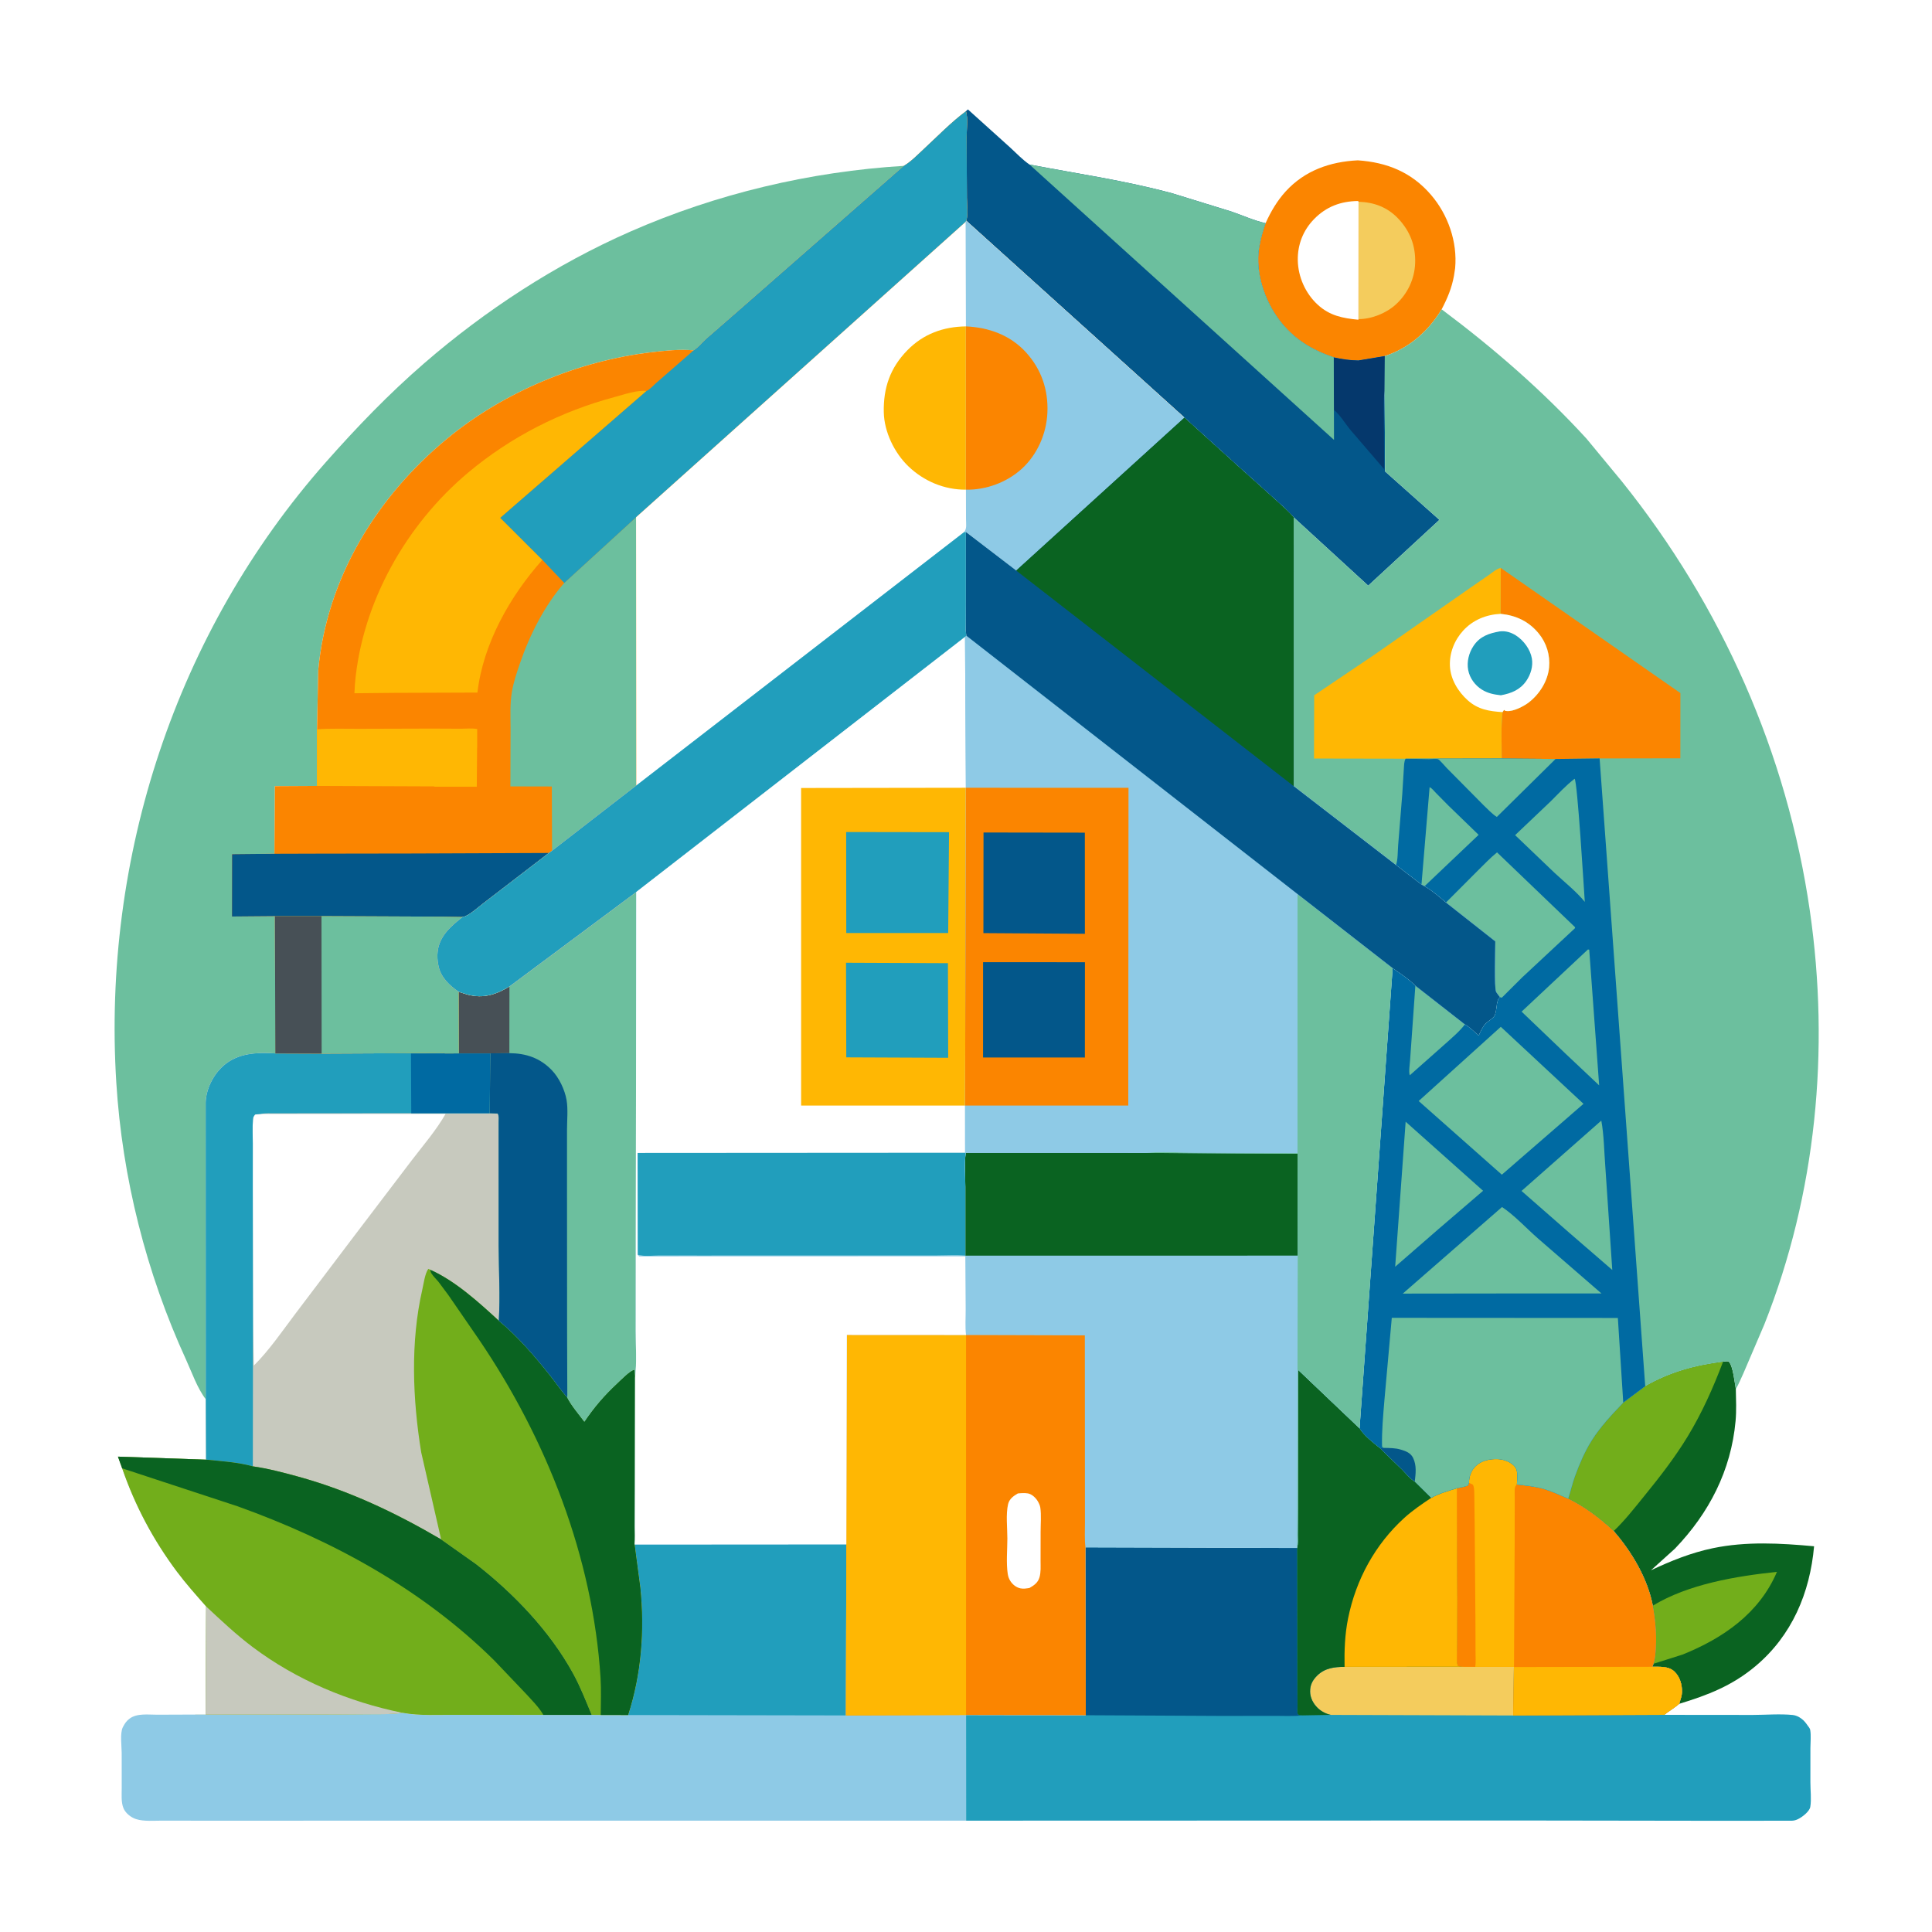
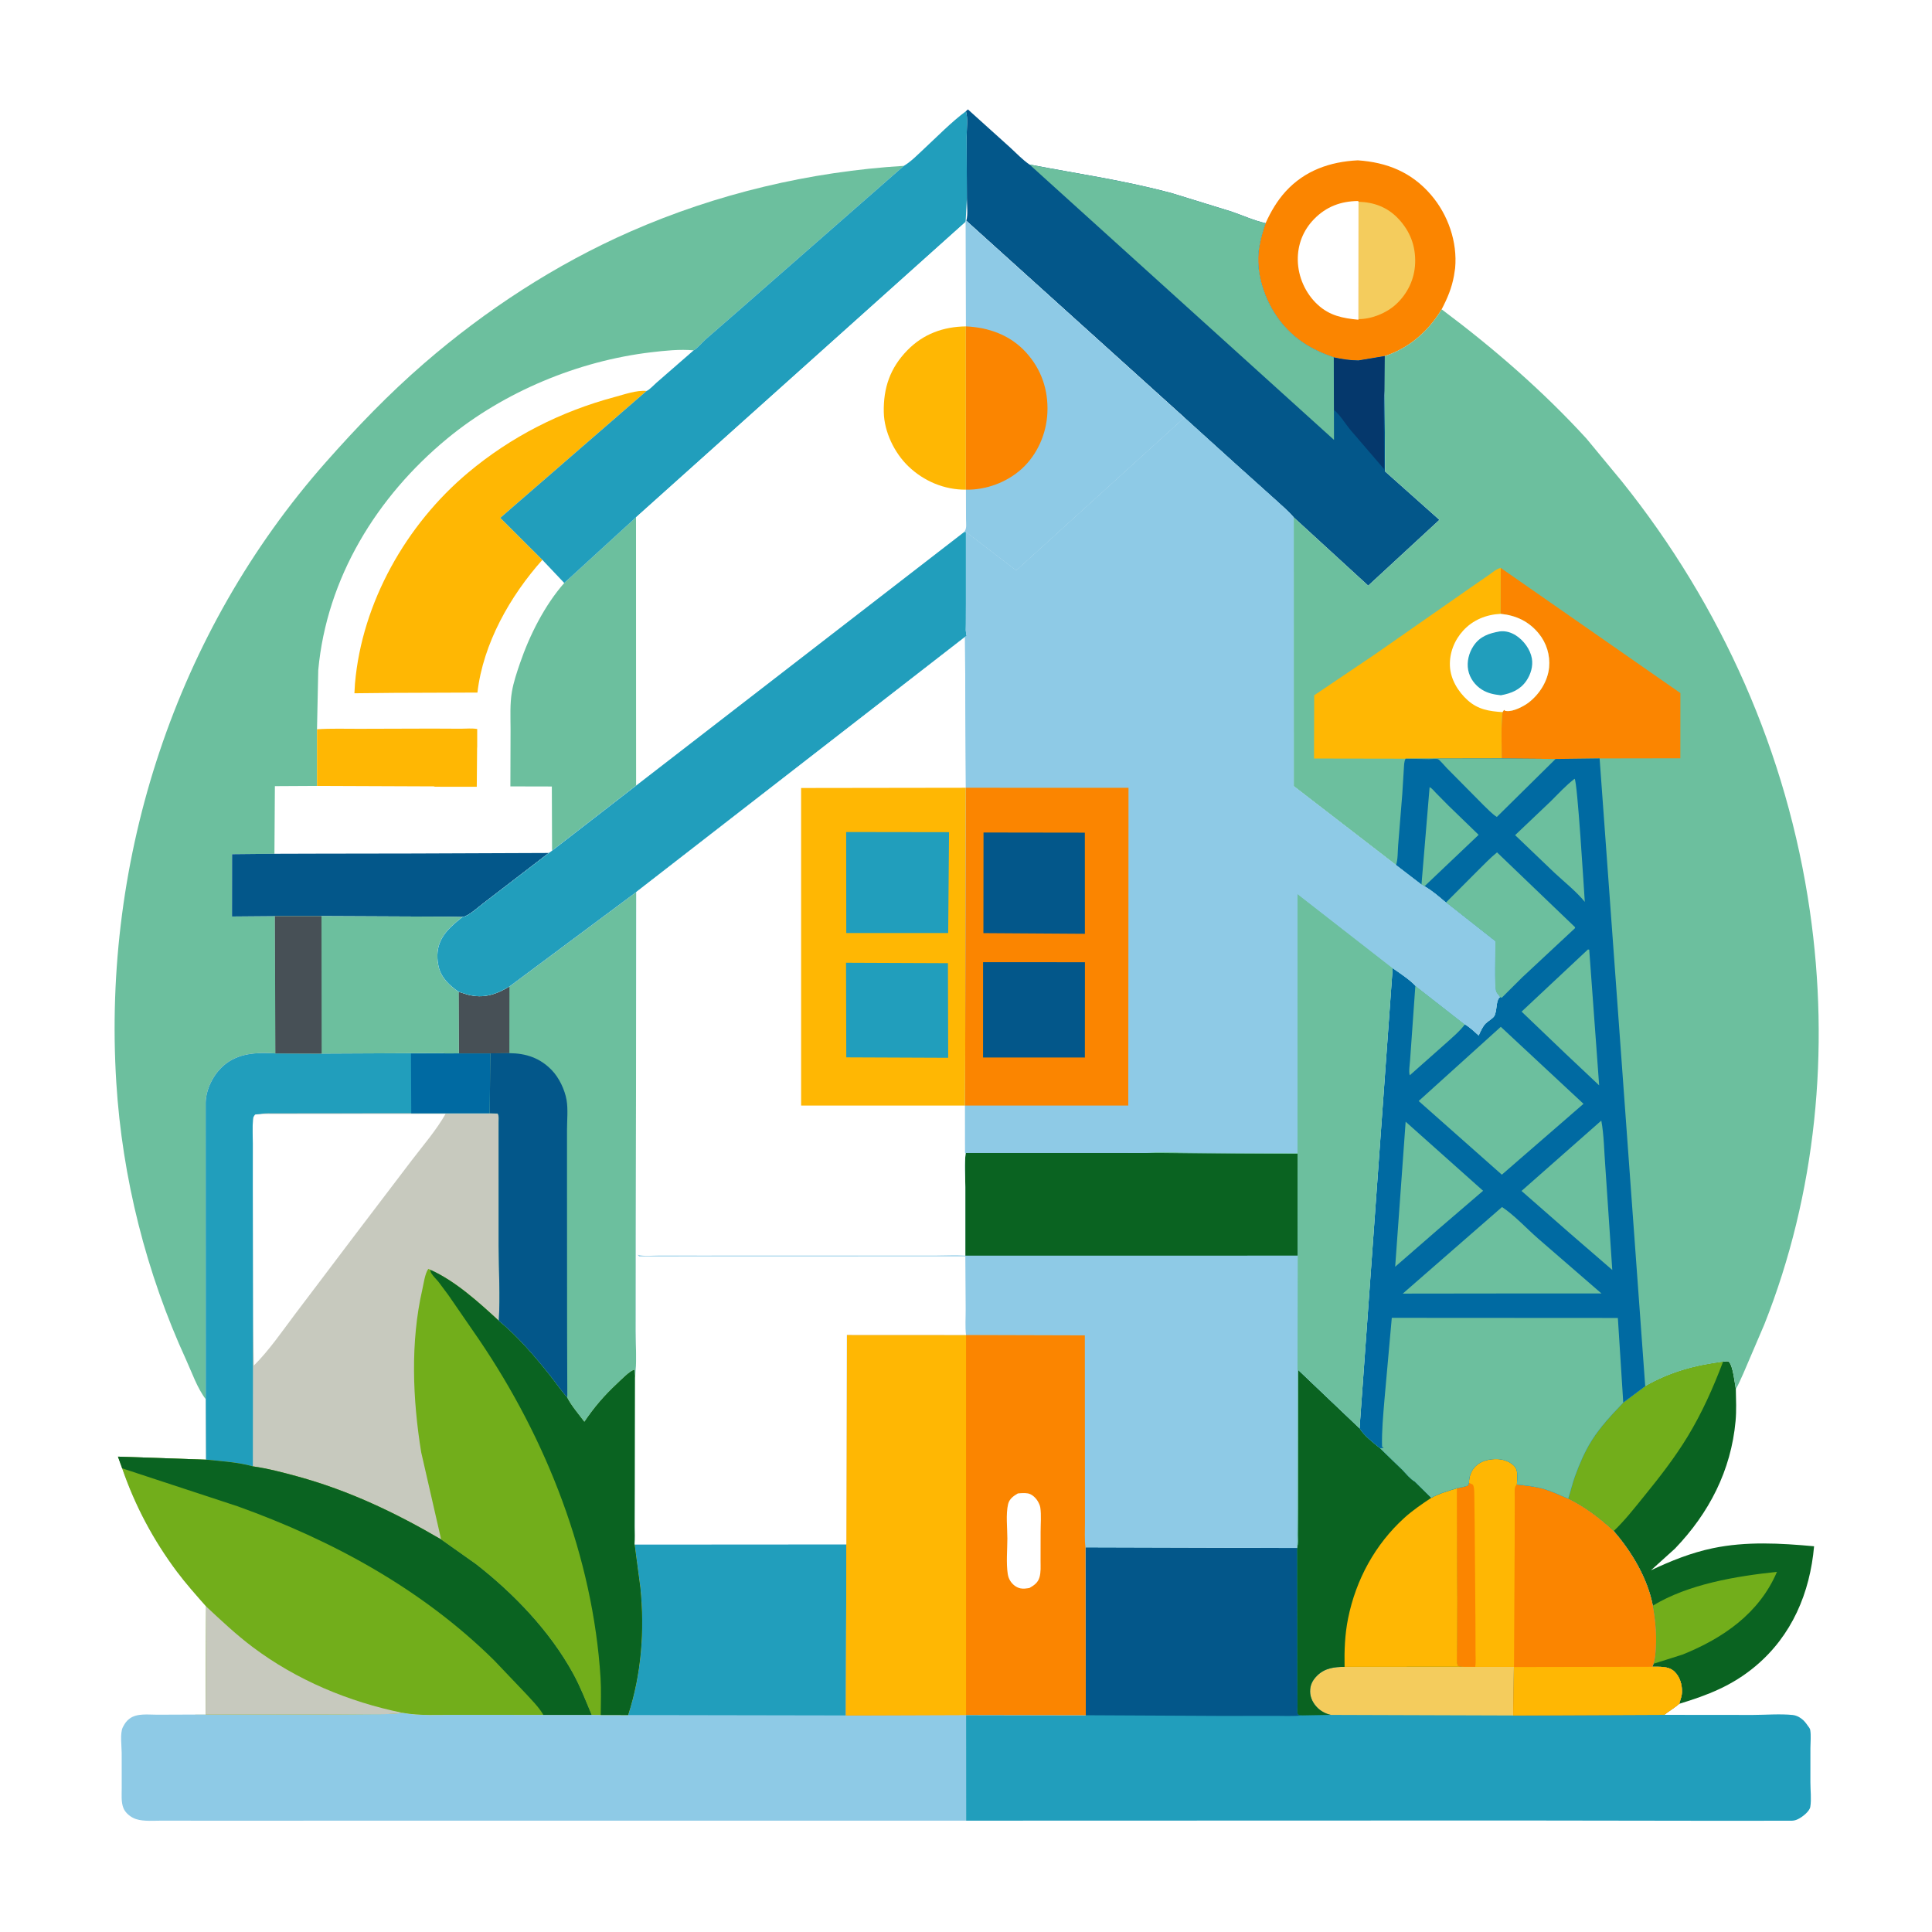
<svg xmlns="http://www.w3.org/2000/svg" version="1.1" style="display: block;" viewBox="0 0 2048 2048" width="1024" height="1024">
  <path transform="translate(0,0)" fill="rgb(255,255,255)" d="M -0 -0 L 2048 0 L 2048 2048 L -0 2048 L -0 -0 z" />
  <path transform="translate(0,0)" fill="rgb(251,133,0)" d="M 1341.57 236.577 C 1347.02 224.468 1353.87 212.756 1362.86 202.917 C 1383.11 180.743 1409.94 171.397 1439.3 169.958 C 1470.34 172.06 1496.3 182.573 1516.87 206.491 C 1535.03 227.593 1545.06 256.486 1542.5 284.301 L 1541.24 292.5 C 1538.88 305.415 1534.28 316.311 1528.2 327.897 C 1514.31 350.974 1493.8 369.1 1467.94 377.428 L 1439.89 382.128 C 1431.07 382.023 1422.45 380.719 1413.85 378.844 C 1390.34 370.797 1371.03 359.169 1355.9 338.901 C 1340.44 318.186 1330.63 289.059 1334.65 263.096 C 1336.1 253.75 1338.47 245.478 1341.57 236.577 z" />
  <path transform="translate(0,0)" fill="rgb(244,204,93)" d="M 1440.1 213.866 C 1456.54 214.356 1470.72 219.618 1482.17 231.688 C 1494.78 244.983 1500.78 260.791 1500.11 279.091 C 1499.5 295.74 1492.15 311.183 1479.97 322.451 C 1469.58 332.052 1454.15 338.225 1440.02 338.311 L 1440.1 213.866 z" />
  <path transform="translate(0,0)" fill="rgb(255,255,255)" d="M 1439.93 338.92 C 1423.35 337.37 1409.49 334.667 1396.8 322.97 C 1383.85 311.038 1376.05 293.599 1375.72 276 C 1375.4 259.388 1381.36 244.163 1392.94 232.28 C 1405.9 218.983 1421.21 213.312 1439.62 213.065 L 1440.1 213.866 L 1440.02 338.311 L 1439.93 338.92 z" />
  <path transform="translate(0,0)" fill="rgb(10,99,33)" d="M 1826.53 1443.47 C 1828.18 1443.33 1831.68 1442.42 1832.82 1443.67 C 1837.19 1448.49 1838.8 1465.86 1840.05 1472.42 C 1840.26 1483.67 1840.81 1495.13 1839.78 1506.35 C 1835 1558.82 1811.75 1603.88 1775.5 1641.62 L 1750.1 1664.57 C 1771.34 1654.54 1792.66 1645.96 1815.76 1641.14 C 1851.11 1633.76 1887.32 1635.84 1923 1639.12 C 1918.62 1688.5 1899.54 1733.77 1860.89 1766.2 C 1836.19 1786.92 1810.44 1796.88 1780.05 1806.11 L 1780.8 1803.5 C 1781.85 1800.2 1782.83 1797.34 1782.95 1793.84 C 1783.2 1785.99 1780.8 1777.54 1775 1771.99 C 1768.74 1766.01 1759.62 1766.96 1751.62 1766.87 L 1752.77 1763.67 C 1754.81 1758.16 1755.03 1752.04 1755.32 1746.24 C 1756.08 1731.19 1754.84 1716.86 1752.06 1702.07 C 1746.55 1673.11 1729.67 1644.9 1710.58 1622.95 C 1695.23 1608.91 1681.06 1598 1662.39 1588.67 C 1664.96 1580.71 1666.77 1572.53 1669.63 1564.67 C 1674.28 1551.93 1679.85 1538.83 1687.06 1527.33 C 1696.44 1512.37 1708.59 1499.59 1720.72 1486.86 L 1744 1469.42 C 1770.48 1454.33 1796.42 1447.32 1826.53 1443.47 z" />
  <path transform="translate(0,0)" fill="rgb(114,174,27)" d="M 1752.06 1702.07 C 1789.74 1679.16 1840.33 1670.82 1883.64 1666.23 C 1864.97 1710.16 1826.52 1736.65 1783.45 1753.96 L 1752.77 1763.67 C 1754.81 1758.16 1755.03 1752.04 1755.32 1746.24 C 1756.08 1731.19 1754.84 1716.86 1752.06 1702.07 z" />
  <path transform="translate(0,0)" fill="rgb(114,174,27)" d="M 1744 1469.42 C 1770.48 1454.33 1796.42 1447.32 1826.53 1443.47 C 1816.09 1470.94 1804.4 1497.34 1789.14 1522.5 C 1775.52 1544.95 1759.32 1565.77 1742.77 1586.11 C 1732.71 1598.49 1722.18 1612.02 1710.58 1622.95 C 1695.23 1608.91 1681.06 1598 1662.39 1588.67 C 1664.96 1580.71 1666.77 1572.53 1669.63 1564.67 C 1674.28 1551.93 1679.85 1538.83 1687.06 1527.33 C 1696.44 1512.37 1708.59 1499.59 1720.72 1486.86 L 1744 1469.42 z" />
  <path transform="translate(0,0)" fill="rgb(3,87,138)" d="M 1023.92 117.919 L 1026 115.968 L 1070.96 156.5 C 1077.49 162.475 1084 169.429 1091.31 174.415 C 1142.26 184.209 1192.74 191.338 1242.98 205.02 L 1305.37 224.258 C 1317.09 228.274 1329.54 233.939 1341.57 236.577 C 1338.47 245.478 1336.1 253.75 1334.65 263.096 C 1330.63 289.059 1340.44 318.186 1355.9 338.901 C 1371.03 359.169 1390.34 370.797 1413.85 378.844 C 1422.45 380.719 1431.07 382.023 1439.89 382.128 L 1467.94 377.428 L 1467.73 414.467 L 1468.27 499.771 L 1525.86 551.056 L 1450.35 620.816 L 1371.38 548.41 C 1365.58 541.578 1358.16 535.437 1351.57 529.335 L 1309.82 491.847 L 1255.56 442.729 L 1024.31 234.038 C 1026.32 227.431 1024.93 216.957 1024.93 209.757 L 1024.67 145.084 C 1024.63 137.297 1026.29 125.038 1023.92 117.919 z" />
  <path transform="translate(0,0)" fill="rgb(5,56,108)" d="M 1439.89 382.128 L 1467.94 377.428 L 1467.73 414.467 L 1467.58 415.435 C 1466.31 424.748 1466.94 434.691 1466.91 444.086 L 1467.3 497.374 L 1430.88 455 C 1425.6 448.538 1420.52 439.705 1414 434.562 L 1413.85 378.844 C 1422.45 380.719 1431.07 382.023 1439.89 382.128 z" />
  <path transform="translate(0,0)" fill="rgb(108,191,158)" d="M 1091.31 174.415 C 1142.26 184.209 1192.74 191.338 1242.98 205.02 L 1305.37 224.258 C 1317.09 228.274 1329.54 233.939 1341.57 236.577 C 1338.47 245.478 1336.1 253.75 1334.65 263.096 C 1330.63 289.059 1340.44 318.186 1355.9 338.901 C 1371.03 359.169 1390.34 370.797 1413.85 378.844 L 1414 434.562 L 1414.09 466.309 L 1091.31 174.415 z" />
  <path transform="translate(0,0)" fill="rgb(142,202,230)" d="M 672.729 1637.17 L 897.176 1637.02 L 896.723 1818.42 L 1024.06 1817.97 L 1024.12 1929.97 L 372.5 1929.99 L 222.954 1930.04 L 172.102 1929.96 C 163.364 1929.93 152.531 1931 144.163 1928.3 C 138.844 1926.59 133.162 1922.13 130.952 1916.92 C 128.21 1910.45 129.061 1902.27 129.026 1895.35 L 128.989 1858.06 C 128.945 1850.92 127.095 1837.32 130.153 1831.03 L 130.726 1829.97 C 132.463 1826.67 134.247 1824.14 137.264 1821.88 C 145.31 1815.84 157.159 1817.71 166.674 1817.66 L 198.629 1817.54 L 355.289 1817.39 L 397.08 1817.09 C 406.956 1817.02 416.836 1817.32 426.602 1815.64 C 445.016 1819.04 465.15 1817.7 483.869 1817.78 L 575.88 1817.86 L 627.138 1817.86 L 636.796 1817.96 L 665.853 1818.01 C 679.921 1774.42 683.411 1728.54 678.818 1683.02 L 672.729 1637.17 z" />
  <path transform="translate(0,0)" fill="rgb(33,158,188)" d="M 672.729 1637.17 L 897.176 1637.02 L 896.723 1818.42 L 665.853 1818.01 C 679.921 1774.42 683.411 1728.54 678.818 1683.02 L 672.729 1637.17 z" />
  <path transform="translate(0,0)" fill="rgb(108,191,158)" d="M 218.152 1483.28 C 209.102 1471.58 203.453 1454.91 197.264 1441.42 C 155.025 1349.37 129.581 1248.64 123.276 1147.5 C 108.389 908.687 186.585 669.677 345.329 490.029 C 378.162 452.872 412.001 417.684 449.541 385.179 C 514.834 328.644 588.969 280.263 668.125 245.5 C 759.574 205.339 858.534 181.916 958.123 175.805 L 783.987 328.388 L 748.152 359.612 C 744.342 363.009 739.456 369.108 735.269 371.399 C 720.764 370.011 704.858 371.715 690.396 373.416 C 613.156 382.504 534.228 415.291 474.175 464.81 C 399.439 526.435 346.314 612.68 337.357 710.438 L 336.041 773.071 L 336.052 833.099 L 291.392 833.344 L 290.903 905.044 L 246 905.492 L 245.925 971.524 L 291.385 971.142 L 291.914 1116.66 C 272.19 1115.52 252.115 1116.1 236.532 1130.04 C 226.011 1139.45 218.336 1154.78 218.063 1169 L 218.152 1483.28 z" />
  <path transform="translate(0,0)" fill="rgb(33,158,188)" d="M 1375.05 1640.21 C 1376.23 1636.38 1375.66 1631.14 1375.69 1627.1 L 1375.89 1596.76 L 1375.97 1452.03 L 1441.18 1514.1 C 1445.84 1521.77 1455.96 1529.58 1462.98 1535.19 L 1486.69 1558.2 C 1490.57 1562.11 1494.96 1567.76 1499.72 1570.5 L 1517.21 1587.75 C 1525.49 1583.05 1535.26 1580.4 1544.3 1577.58 C 1548.23 1576.83 1552.11 1576.14 1555.92 1574.84 L 1557.2 1572 C 1557.13 1565.5 1559.32 1559.08 1563.97 1554.38 C 1570.06 1548.21 1579.16 1546.42 1587.5 1546.69 C 1594.15 1546.9 1601.6 1549.6 1605.94 1554.87 C 1609.54 1559.25 1608.39 1567.87 1607.99 1573.27 L 1607.81 1573.56 C 1616.82 1574.7 1626.25 1575.53 1635.02 1577.93 C 1644.44 1580.51 1653.44 1584.79 1662.39 1588.67 C 1681.06 1598 1695.23 1608.91 1710.58 1622.95 C 1729.67 1644.9 1746.55 1673.11 1752.06 1702.07 C 1754.84 1716.86 1756.08 1731.19 1755.32 1746.24 C 1755.03 1752.04 1754.81 1758.16 1752.77 1763.67 L 1751.62 1766.87 C 1759.62 1766.96 1768.74 1766.01 1775 1771.99 C 1780.8 1777.54 1783.2 1785.99 1782.95 1793.84 C 1782.83 1797.34 1781.85 1800.2 1780.8 1803.5 L 1780.05 1806.11 C 1774.89 1810.5 1769.32 1813.72 1764.12 1817.81 L 1858.13 1817.9 C 1871.84 1817.87 1886.85 1816.58 1900.44 1817.96 C 1903.68 1818.29 1906.74 1819.79 1909.36 1821.67 C 1912.71 1824.07 1914.49 1826.7 1916.8 1830 L 1917.5 1830.9 C 1918.24 1831.91 1918.73 1832.76 1918.94 1834.02 C 1919.89 1839.8 1919.13 1846.89 1919.11 1852.77 L 1919.09 1889.34 C 1919.07 1897.41 1920.31 1907.56 1918.98 1915.39 C 1918.14 1920.32 1910.15 1926.39 1905.86 1928.4 C 1903.74 1929.4 1901.84 1929.93 1899.5 1930.04 L 1818.11 1930.1 L 1607.08 1929.8 L 1024.12 1929.97 L 1024.06 1817.97 L 1150.99 1818.22 L 1150.62 1640.3 L 1375.04 1640.94 L 1375.05 1640.21 z" />
  <path transform="translate(0,0)" fill="rgb(244,204,93)" d="M 1425.3 1766.98 L 1552.04 1766.89 L 1563.82 1766.94 L 1604.81 1766.95 L 1604.05 1818.49 L 1410.73 1817.85 C 1405.73 1816.85 1400.58 1814.15 1396.89 1810.6 C 1392.13 1806.03 1388.83 1799.78 1388.76 1793.13 C 1388.69 1786.19 1391.34 1781.08 1396.23 1776.23 C 1404.33 1768.21 1414.54 1766.93 1425.3 1766.98 z" />
  <path transform="translate(0,0)" fill="rgb(3,87,138)" d="M 1150.62 1640.3 L 1375.04 1640.94 L 1375.23 1782.91 L 1375.41 1808.65 C 1375.43 1810.54 1374.95 1814.81 1375.51 1816.5 C 1375.74 1817.19 1376.5 1817.57 1377 1818.1 L 1380.73 1818.39 C 1370.84 1819.44 1360.27 1818.84 1350.3 1818.87 L 1295.75 1818.96 L 1150.99 1818.22 L 1150.62 1640.3 z" />
  <path transform="translate(0,0)" fill="rgb(10,99,33)" d="M 1375.05 1640.21 C 1376.23 1636.38 1375.66 1631.14 1375.69 1627.1 L 1375.89 1596.76 L 1375.97 1452.03 L 1441.18 1514.1 C 1445.84 1521.77 1455.96 1529.58 1462.98 1535.19 L 1486.69 1558.2 C 1490.57 1562.11 1494.96 1567.76 1499.72 1570.5 L 1517.21 1587.75 C 1525.49 1583.05 1535.26 1580.4 1544.3 1577.58 L 1544.93 1696.33 L 1544.8 1745.13 C 1544.79 1751.05 1543.54 1760.74 1545.5 1766.1 L 1552.04 1766.89 L 1425.3 1766.98 C 1414.54 1766.93 1404.33 1768.21 1396.23 1776.23 C 1391.34 1781.08 1388.69 1786.19 1388.76 1793.13 C 1388.83 1799.78 1392.13 1806.03 1396.89 1810.6 C 1400.58 1814.15 1405.73 1816.85 1410.73 1817.85 L 1380.73 1818.39 L 1377 1818.1 C 1376.5 1817.57 1375.74 1817.19 1375.51 1816.5 C 1374.95 1814.81 1375.43 1810.54 1375.41 1808.65 L 1375.23 1782.91 L 1375.04 1640.94 L 1375.05 1640.21 z" />
  <path transform="translate(0,0)" fill="rgb(255,183,3)" d="M 1517.21 1587.75 C 1525.49 1583.05 1535.26 1580.4 1544.3 1577.58 L 1544.93 1696.33 L 1544.8 1745.13 C 1544.79 1751.05 1543.54 1760.74 1545.5 1766.1 L 1552.04 1766.89 L 1425.3 1766.98 C 1424.98 1749.58 1425.57 1732.62 1429.04 1715.5 C 1437.36 1674.47 1457.62 1637.14 1488.75 1608.91 C 1497.51 1600.97 1507.4 1594.3 1517.21 1587.75 z" />
  <path transform="translate(0,0)" fill="rgb(251,133,0)" d="M 1557.2 1572 C 1557.13 1565.5 1559.32 1559.08 1563.97 1554.38 C 1570.06 1548.21 1579.16 1546.42 1587.5 1546.69 C 1594.15 1546.9 1601.6 1549.6 1605.94 1554.87 C 1609.54 1559.25 1608.39 1567.87 1607.99 1573.27 L 1607.81 1573.56 C 1616.82 1574.7 1626.25 1575.53 1635.02 1577.93 C 1644.44 1580.51 1653.44 1584.79 1662.39 1588.67 C 1681.06 1598 1695.23 1608.91 1710.58 1622.95 C 1729.67 1644.9 1746.55 1673.11 1752.06 1702.07 C 1754.84 1716.86 1756.08 1731.19 1755.32 1746.24 C 1755.03 1752.04 1754.81 1758.16 1752.77 1763.67 L 1751.62 1766.87 C 1759.62 1766.96 1768.74 1766.01 1775 1771.99 C 1780.8 1777.54 1783.2 1785.99 1782.95 1793.84 C 1782.83 1797.34 1781.85 1800.2 1780.8 1803.5 L 1780.05 1806.11 C 1774.89 1810.5 1769.32 1813.72 1764.12 1817.81 L 1604.05 1818.49 L 1604.81 1766.95 L 1563.82 1766.94 L 1552.04 1766.89 L 1545.5 1766.1 C 1543.54 1760.74 1544.79 1751.05 1544.8 1745.13 L 1544.93 1696.33 L 1544.3 1577.58 C 1548.23 1576.83 1552.11 1576.14 1555.92 1574.84 L 1557.2 1572 z" />
  <path transform="translate(0,0)" fill="rgb(255,183,3)" d="M 1557.2 1572 C 1557.13 1565.5 1559.32 1559.08 1563.97 1554.38 C 1570.06 1548.21 1579.16 1546.42 1587.5 1546.69 C 1594.15 1546.9 1601.6 1549.6 1605.94 1554.87 C 1609.54 1559.25 1608.39 1567.87 1607.99 1573.27 L 1607.81 1573.56 C 1607.27 1574.37 1606.56 1575.1 1606.19 1576 C 1605.19 1578.5 1605.77 1584.76 1605.69 1587.8 L 1605.61 1634.36 L 1604.91 1767.14 L 1751.62 1766.87 C 1759.62 1766.96 1768.74 1766.01 1775 1771.99 C 1780.8 1777.54 1783.2 1785.99 1782.95 1793.84 C 1782.83 1797.34 1781.85 1800.2 1780.8 1803.5 L 1780.05 1806.11 C 1774.89 1810.5 1769.32 1813.72 1764.12 1817.81 L 1604.05 1818.49 L 1604.81 1766.95 L 1563.82 1766.94 L 1552.04 1766.89 L 1545.5 1766.1 C 1543.54 1760.74 1544.79 1751.05 1544.8 1745.13 L 1544.93 1696.33 L 1544.3 1577.58 C 1548.23 1576.83 1552.11 1576.14 1555.92 1574.84 L 1557.2 1572 z" />
  <path transform="translate(0,0)" fill="rgb(251,133,0)" d="M 1557.2 1572 C 1558.57 1572.57 1561.11 1573.11 1561.68 1574.53 C 1563.04 1577.91 1562.75 1583.49 1562.86 1587.15 L 1563.23 1618.4 L 1564.04 1721.02 L 1564.12 1751.02 C 1564.12 1756.21 1564.62 1761.83 1563.82 1766.94 L 1552.04 1766.89 L 1545.5 1766.1 C 1543.54 1760.74 1544.79 1751.05 1544.8 1745.13 L 1544.93 1696.33 L 1544.3 1577.58 C 1548.23 1576.83 1552.11 1576.14 1555.92 1574.84 L 1557.2 1572 z" />
  <path transform="translate(0,0)" fill="rgb(199,201,190)" d="M 674.484 945.598 L 674.008 1302.94 L 673.95 1411.4 C 673.878 1427.3 675.145 1444.62 673.23 1460.33 L 673.072 1580.27 L 672.972 1618.04 C 672.938 1624.31 673.401 1630.97 672.729 1637.17 L 678.818 1683.02 C 683.411 1728.54 679.921 1774.42 665.853 1818.01 L 636.796 1817.96 L 627.138 1817.86 L 575.88 1817.86 L 483.869 1817.78 C 465.15 1817.7 445.016 1819.04 426.602 1815.64 C 416.836 1817.32 406.956 1817.02 397.08 1817.09 L 355.289 1817.39 L 198.629 1817.54 L 217.977 1817.46 L 218.534 1702.93 C 207.911 1690.84 197.108 1678.78 187.469 1665.89 C 162.477 1632.44 143.073 1595.97 129.503 1556.49 L 125.053 1544.1 L 218.406 1547.31 L 218.152 1483.28 L 218.063 1169 C 218.336 1154.78 226.011 1139.45 236.532 1130.04 C 252.115 1116.1 272.19 1115.52 291.914 1116.66 L 340.959 1116.86 L 450.248 1116.34 L 465.91 1116.46 C 467.235 1116.47 470.612 1116.1 471.747 1116.7 L 486.428 1116.62 L 486.192 1051.33 L 489.606 1052.44 L 496.015 1054.39 C 512.595 1058.71 525.931 1054.18 540.029 1045.73 L 674.484 945.598 z" />
  <path transform="translate(0,0)" fill="rgb(255,255,255)" d="M 275.954 1180.88 L 472.337 1180.75 C 462.445 1198.09 448.704 1213.98 436.585 1229.81 L 375.345 1310.34 L 312.635 1393.24 C 298.799 1411.55 285.386 1431.36 269.094 1447.55 L 268.187 1401.49 L 267.958 1258.68 L 267.985 1212.34 C 267.995 1204.05 267.454 1195.3 268.151 1187.06 C 268.393 1184.21 268.69 1183.6 270.412 1181.43 L 275.954 1180.88 z" />
  <path transform="translate(0,0)" fill="rgb(33,158,188)" d="M 486.428 1116.62 L 519.761 1116.6 L 519.117 1180.11 L 435.949 1180.08 L 322.914 1180.15 L 292.726 1180.21 C 287.247 1180.25 281.333 1179.82 275.954 1180.88 L 270.412 1181.43 C 268.69 1183.6 268.393 1184.21 268.151 1187.06 C 267.454 1195.3 267.995 1204.05 267.985 1212.34 L 267.958 1258.68 L 268.187 1401.49 L 268.019 1554.41 C 252.19 1549.99 234.729 1548.92 218.406 1547.31 L 218.152 1483.28 L 218.063 1169 C 218.336 1154.78 226.011 1139.45 236.532 1130.04 C 252.115 1116.1 272.19 1115.52 291.914 1116.66 L 340.959 1116.86 L 450.248 1116.34 L 465.91 1116.46 C 467.235 1116.47 470.612 1116.1 471.747 1116.7 L 486.428 1116.62 z" />
  <path transform="translate(0,0)" fill="rgb(0,106,162)" d="M 486.428 1116.62 L 519.761 1116.6 L 519.117 1180.11 L 435.949 1180.08 L 435.631 1116.81 L 471.747 1116.7 L 486.428 1116.62 z" />
  <path transform="translate(0,0)" fill="rgb(114,174,27)" d="M 467.616 1631.85 L 446.5 1539.54 C 437.389 1483.4 434.906 1422.68 447.686 1366.91 C 449.069 1360.87 450.441 1350 454.014 1345.05 L 456.069 1346 C 482.464 1357.69 507.512 1380.48 528.713 1399.99 C 548.584 1416.36 566.194 1436.9 582.254 1456.97 C 588.639 1464.95 594.548 1473.72 601.241 1481.37 C 605.688 1490.18 613.537 1499.21 619.449 1507.11 C 629.539 1492.05 640.652 1479.11 653.918 1466.79 C 657.401 1463.55 668.62 1451.91 672.695 1452.05 L 673.23 1460.33 L 673.072 1580.27 L 672.972 1618.04 C 672.938 1624.31 673.401 1630.97 672.729 1637.17 L 678.818 1683.02 C 683.411 1728.54 679.921 1774.42 665.853 1818.01 L 636.796 1817.96 L 627.138 1817.86 C 620.834 1802.83 615.325 1788.35 607.432 1773.96 C 582.814 1729.08 544.683 1689.33 504.5 1658.01 L 468.432 1632.5 L 467.616 1631.85 z" />
  <path transform="translate(0,0)" fill="rgb(10,99,33)" d="M 456.069 1346 C 482.464 1357.69 507.512 1380.48 528.713 1399.99 C 548.584 1416.36 566.194 1436.9 582.254 1456.97 C 588.639 1464.95 594.548 1473.72 601.241 1481.37 C 605.688 1490.18 613.537 1499.21 619.449 1507.11 C 629.539 1492.05 640.652 1479.11 653.918 1466.79 C 657.401 1463.55 668.62 1451.91 672.695 1452.05 L 673.23 1460.33 L 673.072 1580.27 L 672.972 1618.04 C 672.938 1624.31 673.401 1630.97 672.729 1637.17 L 678.818 1683.02 C 683.411 1728.54 679.921 1774.42 665.853 1818.01 L 636.796 1817.96 C 636.875 1804.92 637.427 1791.58 636.606 1778.57 C 628.539 1650.67 579.358 1525.45 507.809 1420.05 L 475.525 1373.18 L 464.97 1359 C 462.548 1356.01 459.246 1353 457.272 1349.73 C 456.51 1348.47 456.345 1347.42 456.069 1346 z" />
  <path transform="translate(0,0)" fill="rgb(108,191,158)" d="M 674.484 945.598 L 674.008 1302.94 L 673.95 1411.4 C 673.878 1427.3 675.145 1444.62 673.23 1460.33 L 672.695 1452.05 C 668.62 1451.91 657.401 1463.55 653.918 1466.79 C 640.652 1479.11 629.539 1492.05 619.449 1507.11 C 613.537 1499.21 605.688 1490.18 601.241 1481.37 C 594.548 1473.72 588.639 1464.95 582.254 1456.97 C 566.194 1436.9 548.584 1416.36 528.713 1399.99 C 530.367 1373.97 528.632 1346.8 528.546 1320.68 L 528.528 1214.23 L 528.537 1190.08 C 528.542 1187.08 529.109 1183.05 527.629 1180.41 L 519.117 1180.11 L 519.761 1116.6 L 486.428 1116.62 L 486.192 1051.33 L 489.606 1052.44 L 496.015 1054.39 C 512.595 1058.71 525.931 1054.18 540.029 1045.73 L 674.484 945.598 z" />
  <path transform="translate(0,0)" fill="rgb(71,80,86)" d="M 540.029 1045.73 L 539.937 1116.39 L 519.761 1116.6 L 486.428 1116.62 L 486.192 1051.33 L 489.606 1052.44 L 496.015 1054.39 C 512.595 1058.71 525.931 1054.18 540.029 1045.73 z" />
  <path transform="translate(0,0)" fill="rgb(3,87,138)" d="M 539.937 1116.39 C 557.623 1116.58 572.28 1121.37 584.883 1134.38 C 592.659 1142.41 598.715 1155.14 600.603 1166.18 C 602.275 1175.96 601.036 1187.86 601.049 1197.83 L 601.052 1270.2 L 601.15 1412.61 L 601.374 1478.66 L 601.241 1481.37 C 594.548 1473.72 588.639 1464.95 582.254 1456.97 C 566.194 1436.9 548.584 1416.36 528.713 1399.99 C 530.367 1373.97 528.632 1346.8 528.546 1320.68 L 528.528 1214.23 L 528.537 1190.08 C 528.542 1187.08 529.109 1183.05 527.629 1180.41 L 519.117 1180.11 L 519.761 1116.6 L 539.937 1116.39 z" />
  <path transform="translate(0,0)" fill="rgb(114,174,27)" d="M 129.503 1556.49 L 125.053 1544.1 L 218.406 1547.31 C 234.729 1548.92 252.19 1549.99 268.019 1554.41 C 283.898 1556.64 299.926 1560.87 315.387 1565.1 C 369.793 1580.01 419.106 1603.45 467.616 1631.85 L 468.432 1632.5 L 504.5 1658.01 C 544.683 1689.33 582.814 1729.08 607.432 1773.96 C 615.325 1788.35 620.834 1802.83 627.138 1817.86 L 575.88 1817.86 L 483.869 1817.78 C 465.15 1817.7 445.016 1819.04 426.602 1815.64 C 416.836 1817.32 406.956 1817.02 397.08 1817.09 L 355.289 1817.39 L 198.629 1817.54 L 217.977 1817.46 L 218.534 1702.93 C 207.911 1690.84 197.108 1678.78 187.469 1665.89 C 162.477 1632.44 143.073 1595.97 129.503 1556.49 z" />
  <path transform="translate(0,0)" fill="rgb(199,201,190)" d="M 218.534 1702.93 C 234.503 1717.84 250.381 1732.82 267.874 1745.97 C 314.472 1780.98 369.698 1804.06 426.602 1815.64 C 416.836 1817.32 406.956 1817.02 397.08 1817.09 L 355.289 1817.39 L 198.629 1817.54 L 217.977 1817.46 L 218.534 1702.93 z" />
  <path transform="translate(0,0)" fill="rgb(10,99,33)" d="M 129.503 1556.49 L 125.053 1544.1 L 218.406 1547.31 C 234.729 1548.92 252.19 1549.99 268.019 1554.41 C 283.898 1556.64 299.926 1560.87 315.387 1565.1 C 369.793 1580.01 419.106 1603.45 467.616 1631.85 L 468.432 1632.5 L 504.5 1658.01 C 544.683 1689.33 582.814 1729.08 607.432 1773.96 C 615.325 1788.35 620.834 1802.83 627.138 1817.86 L 575.88 1817.86 L 575.436 1816.93 C 571.005 1809.48 563.884 1802.41 558.076 1796 L 523.766 1759.97 C 447.165 1684.39 352.593 1632.92 252 1596.78 L 129.503 1556.49 z" />
-   <path transform="translate(0,0)" fill="rgb(251,133,0)" d="M 958.123 175.805 C 965.978 171.148 972.912 163.851 979.616 157.645 C 993.841 144.474 1008.36 129.451 1023.92 117.919 C 1026.29 125.038 1024.63 137.297 1024.67 145.084 L 1024.93 209.757 C 1024.93 216.957 1026.32 227.431 1024.31 234.038 L 1255.56 442.729 L 1077.23 604.818 L 1023.95 564.043 L 1023.95 638.526 L 1023.9 661.579 C 1023.9 665.659 1023.41 670.234 1024.73 674.115 L 1022.96 675.223 L 674.484 945.598 L 540.029 1045.73 C 525.931 1054.18 512.595 1058.71 496.015 1054.39 L 489.606 1052.44 L 486.192 1051.33 L 486.428 1116.62 L 471.747 1116.7 C 470.612 1116.1 467.235 1116.47 465.91 1116.46 L 450.248 1116.34 L 340.959 1116.86 L 291.914 1116.66 L 291.385 971.142 L 245.925 971.524 L 246 905.492 L 290.903 905.044 L 291.392 833.344 L 336.052 833.099 L 336.041 773.071 L 337.357 710.438 C 346.314 612.68 399.439 526.435 474.175 464.81 C 534.228 415.291 613.156 382.504 690.396 373.416 C 704.858 371.715 720.764 370.011 735.269 371.399 C 739.456 369.108 744.342 363.009 748.152 359.612 L 783.987 328.388 L 958.123 175.805 z" />
  <path transform="translate(0,0)" fill="rgb(255,183,3)" d="M 336.041 773.071 C 350.769 772.032 365.729 772.621 380.5 772.558 L 457.78 772.331 L 488.539 772.469 C 494.196 772.439 500.295 771.822 505.856 772.777 L 505.844 791.767 L 505.746 793.062 L 505.397 833.983 L 460.659 833.971 L 460.415 833.598 L 336.052 833.099 L 336.041 773.071 z" />
  <path transform="translate(0,0)" fill="rgb(3,87,138)" d="M 438.027 904.75 L 581.816 904.19 L 512.75 957.267 C 507.324 961.253 496.601 971.451 490.338 972.028 L 470.754 971.707 L 340.798 971.112 L 291.385 971.142 L 245.925 971.524 L 246 905.492 L 290.903 905.044 L 338.145 904.907 L 438.027 904.75 z" />
  <path transform="translate(0,0)" fill="rgb(108,191,158)" d="M 291.385 971.142 L 340.798 971.112 L 470.754 971.707 L 490.338 972.028 C 478.18 981.639 465.908 992.018 463.951 1008.5 C 463.393 1013.2 463.651 1018.41 464.639 1023.03 L 464.897 1024.31 C 467.505 1036.28 476.528 1044.69 486.192 1051.33 L 486.428 1116.62 L 471.747 1116.7 C 470.612 1116.1 467.235 1116.47 465.91 1116.46 L 450.248 1116.34 L 340.959 1116.86 L 291.914 1116.66 L 291.385 971.142 z" />
  <path transform="translate(0,0)" fill="rgb(71,80,86)" d="M 291.385 971.142 L 340.798 971.112 L 340.959 1116.86 L 291.914 1116.66 L 291.385 971.142 z" />
  <path transform="translate(0,0)" fill="rgb(108,191,158)" d="M 674.244 548.345 L 674.479 832.626 L 585.209 901.764 L 584.964 833.709 L 541.03 833.611 L 541.209 772.825 C 541.18 759.887 540.452 746.122 542.631 733.35 C 544.398 722.993 547.849 712.846 551.243 702.928 C 561.368 673.34 577.386 641.567 598.121 617.979 L 674.244 548.345 z" />
  <path transform="translate(0,0)" fill="rgb(255,183,3)" d="M 417.554 734.468 L 375.696 734.894 L 376.295 724.572 C 383.752 638.643 430.633 555.991 496.171 501.053 C 541.617 462.959 594.482 436.101 651.71 420.817 C 662.129 418.035 674.578 413.484 685.379 414.414 L 530.317 548.948 L 574.924 593.476 C 540.644 631.928 512.113 682.176 506.102 734.146 L 417.554 734.468 z" />
-   <path transform="translate(0,0)" fill="rgb(33,158,188)" d="M 958.123 175.805 C 965.978 171.148 972.912 163.851 979.616 157.645 C 993.841 144.474 1008.36 129.451 1023.92 117.919 C 1026.29 125.038 1024.63 137.297 1024.67 145.084 L 1024.93 209.757 C 1024.93 216.957 1026.32 227.431 1024.31 234.038 L 1023.6 235.212 L 674.244 548.345 L 598.121 617.979 L 574.924 593.476 L 530.317 548.948 L 685.379 414.414 C 687.964 413.692 693.381 407.853 695.777 405.793 L 735.269 371.399 C 739.456 369.108 744.342 363.009 748.152 359.612 L 783.987 328.388 L 958.123 175.805 z" />
+   <path transform="translate(0,0)" fill="rgb(33,158,188)" d="M 958.123 175.805 C 965.978 171.148 972.912 163.851 979.616 157.645 C 993.841 144.474 1008.36 129.451 1023.92 117.919 C 1026.29 125.038 1024.63 137.297 1024.67 145.084 L 1024.93 209.757 L 1023.6 235.212 L 674.244 548.345 L 598.121 617.979 L 574.924 593.476 L 530.317 548.948 L 685.379 414.414 C 687.964 413.692 693.381 407.853 695.777 405.793 L 735.269 371.399 C 739.456 369.108 744.342 363.009 748.152 359.612 L 783.987 328.388 L 958.123 175.805 z" />
  <path transform="translate(0,0)" fill="rgb(255,255,255)" d="M 1023.6 235.212 L 1024.31 234.038 L 1255.56 442.729 L 1077.23 604.818 L 1023.95 564.043 L 1023.95 638.526 L 1023.9 661.579 C 1023.9 665.659 1023.41 670.234 1024.73 674.115 L 1022.96 675.223 L 674.484 945.598 L 540.029 1045.73 C 525.931 1054.18 512.595 1058.71 496.015 1054.39 L 489.606 1052.44 L 486.192 1051.33 C 476.528 1044.69 467.505 1036.28 464.897 1024.31 L 464.639 1023.03 C 463.651 1018.41 463.393 1013.2 463.951 1008.5 C 465.908 992.018 478.18 981.639 490.338 972.028 C 496.601 971.451 507.324 961.253 512.75 957.267 L 581.816 904.19 L 585.209 901.764 L 674.479 832.626 L 674.244 548.345 L 1023.6 235.212 z" />
  <path transform="translate(0,0)" fill="rgb(255,183,3)" d="M 1023.93 519.065 C 1001.1 519.267 979.391 510.12 962.944 494.347 C 948.057 480.07 937.275 457.748 936.849 437 C 936.319 411.245 943.585 389.985 961.771 371.363 C 978.738 353.99 999.837 346.308 1023.92 345.991 L 1023.93 519.065 z" />
  <path transform="translate(0,0)" fill="rgb(142,202,230)" d="M 1023.6 235.212 L 1024.31 234.038 L 1255.56 442.729 L 1077.23 604.818 L 1023.95 564.043 L 1022.06 563.958 C 1025.08 560.222 1024.03 555.529 1024.02 550.799 L 1023.93 519.065 L 1023.92 345.991 L 1023.6 235.212 z" />
  <path transform="translate(0,0)" fill="rgb(251,133,0)" d="M 1023.92 345.991 C 1048.1 347.084 1070.74 355.126 1087.43 373.336 C 1103.84 391.242 1111.32 413.174 1110.29 437.348 C 1109.34 459.596 1099.73 481.757 1083.19 496.873 C 1067.45 511.249 1045.25 519.523 1023.93 519.065 L 1023.92 345.991 z" />
  <path transform="translate(0,0)" fill="rgb(33,158,188)" d="M 1022.06 563.958 L 1023.95 564.043 L 1023.95 638.526 L 1023.9 661.579 C 1023.9 665.659 1023.41 670.234 1024.73 674.115 L 1022.96 675.223 L 674.484 945.598 L 540.029 1045.73 C 525.931 1054.18 512.595 1058.71 496.015 1054.39 L 489.606 1052.44 L 486.192 1051.33 C 476.528 1044.69 467.505 1036.28 464.897 1024.31 L 464.639 1023.03 C 463.651 1018.41 463.393 1013.2 463.951 1008.5 C 465.908 992.018 478.18 981.639 490.338 972.028 C 496.601 971.451 507.324 961.253 512.75 957.267 L 581.816 904.19 L 585.209 901.764 L 674.479 832.626 L 1022.06 563.958 z" />
  <path transform="translate(0,0)" fill="rgb(108,191,158)" d="M 1528.2 327.897 C 1582.97 368.842 1635.61 414.496 1681.8 465.029 L 1719.44 510.565 C 1824.9 642.189 1894.33 798.243 1918.52 965.512 C 1939.84 1112.9 1925.34 1265.26 1870.24 1404 L 1848.15 1455.61 C 1845.51 1461.15 1843.22 1467.17 1840.05 1472.42 C 1838.8 1465.86 1837.19 1448.49 1832.82 1443.67 C 1831.68 1442.42 1828.18 1443.33 1826.53 1443.47 C 1796.42 1447.32 1770.48 1454.33 1744 1469.42 L 1720.72 1486.86 C 1708.59 1499.59 1696.44 1512.37 1687.06 1527.33 C 1679.85 1538.83 1674.28 1551.93 1669.63 1564.67 C 1666.77 1572.53 1664.96 1580.71 1662.39 1588.67 C 1653.44 1584.79 1644.44 1580.51 1635.02 1577.93 C 1626.25 1575.53 1616.82 1574.7 1607.81 1573.56 L 1607.99 1573.27 C 1608.39 1567.87 1609.54 1559.25 1605.94 1554.87 C 1601.6 1549.6 1594.15 1546.9 1587.5 1546.69 C 1579.16 1546.42 1570.06 1548.21 1563.97 1554.38 C 1559.32 1559.08 1557.13 1565.5 1557.2 1572 L 1555.92 1574.84 C 1552.11 1576.14 1548.23 1576.83 1544.3 1577.58 C 1535.26 1580.4 1525.49 1583.05 1517.21 1587.75 L 1499.72 1570.5 C 1494.96 1567.76 1490.57 1562.11 1486.69 1558.2 L 1462.98 1535.19 C 1455.96 1529.58 1445.84 1521.77 1441.18 1514.1 L 1476.26 1026.27 C 1483.82 1031.54 1494.19 1038.34 1500.34 1044.86 L 1552.86 1085.91 C 1558.09 1088.79 1562.92 1093.77 1567.49 1097.64 C 1569.44 1093.38 1571.57 1088.24 1574.89 1084.9 C 1577.06 1082.71 1582.54 1079.54 1583.91 1077.22 C 1587 1071.98 1585.72 1061.9 1588.99 1058.09 L 1589.98 1057.06 C 1588.76 1055.28 1586.97 1053.35 1585.95 1051.5 C 1583.69 1047.42 1585.07 1005.7 1585.05 997.942 L 1532.76 956.735 C 1525.59 950.673 1518.21 944.129 1510 939.498 L 1506.82 937.714 L 1479.84 917.013 L 1371.41 833.368 L 1371.38 548.41 L 1450.35 620.816 L 1525.86 551.056 L 1468.27 499.771 L 1467.73 414.467 L 1467.94 377.428 C 1493.8 369.1 1514.31 350.974 1528.2 327.897 z" />
  <path transform="translate(0,0)" fill="rgb(251,133,0)" d="M 1590.85 602.033 L 1781.28 734.684 L 1781.22 803.835 L 1695.65 803.97 L 1648.97 804.547 L 1591.87 804.079 C 1591.95 787.949 1590.92 770.881 1592.76 754.89 L 1594.34 752.518 C 1595.85 753.693 1595.21 753.521 1597.08 753.733 C 1604.04 754.519 1615.3 748.707 1620.67 744.534 C 1631.98 735.734 1640.71 721.973 1642.09 707.5 C 1643.34 694.508 1639.34 681.545 1631.09 671.5 C 1620.5 658.613 1607.09 652.381 1590.74 650.699 L 1590.85 602.033 z" />
  <path transform="translate(0,0)" fill="rgb(255,183,3)" d="M 1489.99 804.231 L 1392.91 804.064 L 1393.09 737.043 L 1457.58 693.557 L 1558.2 623.359 L 1579.08 608.917 C 1582.75 606.323 1586.38 602.991 1590.85 602.033 L 1590.74 650.699 C 1607.09 652.381 1620.5 658.613 1631.09 671.5 C 1639.34 681.545 1643.34 694.508 1642.09 707.5 C 1640.71 721.973 1631.98 735.734 1620.67 744.534 C 1615.3 748.707 1604.04 754.519 1597.08 753.733 C 1595.21 753.521 1595.85 753.693 1594.34 752.518 L 1592.76 754.89 C 1590.92 770.881 1591.95 787.949 1591.87 804.079 L 1490.79 804.26 L 1489.99 804.231 z" />
  <path transform="translate(0,0)" fill="rgb(255,255,255)" d="M 1590.74 650.699 C 1607.09 652.381 1620.5 658.613 1631.09 671.5 C 1639.34 681.545 1643.34 694.508 1642.09 707.5 C 1640.71 721.973 1631.98 735.734 1620.67 744.534 C 1615.3 748.707 1604.04 754.519 1597.08 753.733 C 1595.21 753.521 1595.85 753.693 1594.34 752.518 L 1592.76 754.89 C 1578.69 753.964 1566.87 752.186 1555.9 742.385 C 1545.65 733.235 1537.59 720.007 1536.98 706.014 C 1536.36 692.152 1541.73 678.605 1551.05 668.444 C 1561.48 657.076 1575.52 651.442 1590.74 650.699 z" />
  <path transform="translate(0,0)" fill="rgb(33,158,188)" d="M 1589.87 669.295 C 1596.05 668.598 1601.63 670.252 1606.88 673.57 C 1615.07 678.751 1622.2 688.34 1623.85 698 C 1625.25 706.198 1622.67 714.789 1618.07 721.57 C 1611.52 731.226 1602.06 735 1590.99 737.018 C 1583.72 736.217 1577.37 735.017 1571 731.1 C 1563.64 726.573 1557.97 718.892 1556.35 710.317 C 1554.67 701.431 1557.1 691.954 1562.09 684.538 C 1568.87 674.444 1578.48 671.317 1589.87 669.295 z" />
  <path transform="translate(0,0)" fill="rgb(0,106,162)" d="M 1591.87 804.079 L 1648.97 804.547 L 1695.65 803.97 L 1744 1469.42 L 1720.72 1486.86 C 1708.59 1499.59 1696.44 1512.37 1687.06 1527.33 C 1679.85 1538.83 1674.28 1551.93 1669.63 1564.67 C 1666.77 1572.53 1664.96 1580.71 1662.39 1588.67 C 1653.44 1584.79 1644.44 1580.51 1635.02 1577.93 C 1626.25 1575.53 1616.82 1574.7 1607.81 1573.56 L 1607.99 1573.27 C 1608.39 1567.87 1609.54 1559.25 1605.94 1554.87 C 1601.6 1549.6 1594.15 1546.9 1587.5 1546.69 C 1579.16 1546.42 1570.06 1548.21 1563.97 1554.38 C 1559.32 1559.08 1557.13 1565.5 1557.2 1572 L 1555.92 1574.84 C 1552.11 1576.14 1548.23 1576.83 1544.3 1577.58 C 1535.26 1580.4 1525.49 1583.05 1517.21 1587.75 L 1499.72 1570.5 C 1494.96 1567.76 1490.57 1562.11 1486.69 1558.2 L 1462.98 1535.19 C 1455.96 1529.58 1445.84 1521.77 1441.18 1514.1 L 1476.26 1026.27 C 1483.82 1031.54 1494.19 1038.34 1500.34 1044.86 L 1552.86 1085.91 C 1558.09 1088.79 1562.92 1093.77 1567.49 1097.64 C 1569.44 1093.38 1571.57 1088.24 1574.89 1084.9 C 1577.06 1082.71 1582.54 1079.54 1583.91 1077.22 C 1587 1071.98 1585.72 1061.9 1588.99 1058.09 L 1589.98 1057.06 C 1588.76 1055.28 1586.97 1053.35 1585.95 1051.5 C 1583.69 1047.42 1585.07 1005.7 1585.05 997.942 L 1532.76 956.735 C 1525.59 950.673 1518.21 944.129 1510 939.498 L 1506.82 937.714 L 1479.84 917.013 C 1481.94 911.063 1481.55 902.49 1482.09 896.054 L 1486.45 842.088 L 1488.11 815.36 C 1488.39 811.699 1488.21 807.49 1489.99 804.231 L 1490.79 804.26 L 1591.87 804.079 z" />
  <path transform="translate(0,0)" fill="rgb(108,191,158)" d="M 1500.34 1044.86 L 1552.86 1085.91 C 1547.03 1093.56 1538.6 1100.6 1531.45 1107.03 L 1494.44 1139.85 C 1493.04 1136.21 1494.59 1127.43 1494.78 1123.34 L 1500.34 1044.86 z" />
  <path transform="translate(0,0)" fill="rgb(108,191,158)" d="M 1506.82 937.714 L 1515.44 834.438 C 1518.04 835.65 1520.15 838.522 1522.18 840.583 L 1535.31 853.882 L 1567.41 884.968 L 1510 939.498 L 1506.82 937.714 z" />
  <path transform="translate(0,0)" fill="rgb(108,191,158)" d="M 1591.87 804.079 L 1648.97 804.547 L 1586.71 865.992 C 1581.55 862.751 1576.99 857.659 1572.56 853.482 L 1533.65 814.181 C 1531.99 812.495 1525.93 805.271 1524.38 804.791 C 1522.23 804.126 1517.14 804.741 1514.73 804.722 L 1490.79 804.26 L 1591.87 804.079 z" />
  <path transform="translate(0,0)" fill="rgb(108,191,158)" d="M 1669.16 825.5 C 1672.14 828.267 1678.97 942.021 1679.95 956.016 C 1670.82 944.834 1658.24 934.939 1647.66 925.049 L 1606.09 885.291 L 1643.62 849.614 C 1651.87 841.456 1659.95 832.541 1669.16 825.5 z" />
  <path transform="translate(0,0)" fill="rgb(108,191,158)" d="M 1683.25 1006.5 L 1684.64 1006.69 L 1695.17 1150.52 L 1659.91 1117.29 L 1612.95 1072.37 L 1683.25 1006.5 z" />
  <path transform="translate(0,0)" fill="rgb(108,191,158)" d="M 1490.04 1189.06 L 1572.14 1262.28 L 1524.37 1303.29 L 1478.94 1342.81 L 1490.04 1189.06 z" />
  <path transform="translate(0,0)" fill="rgb(108,191,158)" d="M 1697.46 1187.88 C 1700.3 1203.18 1700.44 1220.53 1701.66 1236.08 L 1709.08 1346.2 L 1663.5 1306.79 L 1612.88 1262.45 L 1697.46 1187.88 z" />
  <path transform="translate(0,0)" fill="rgb(108,191,158)" d="M 1532.76 956.735 L 1566.34 923.075 C 1573.04 916.523 1579.62 909.433 1586.92 903.557 L 1669.63 982.88 C 1669.56 984.212 1669.82 983.65 1668.85 984.565 L 1613.47 1036.18 L 1591.96 1057.61 L 1589.98 1057.06 C 1588.76 1055.28 1586.97 1053.35 1585.95 1051.5 C 1583.69 1047.42 1585.07 1005.7 1585.05 997.942 L 1532.76 956.735 z" />
  <path transform="translate(0,0)" fill="rgb(108,191,158)" d="M 1592.21 1279.5 C 1605.64 1288.47 1618 1302.02 1630.25 1312.75 L 1697.61 1371.11 L 1594.5 1371.14 L 1487.01 1371.27 L 1592.21 1279.5 z" />
  <path transform="translate(0,0)" fill="rgb(108,191,158)" d="M 1590.91 1088.47 L 1678.58 1170.1 L 1592.01 1245.21 L 1503.85 1167.13 L 1590.91 1088.47 z" />
  <path transform="translate(0,0)" fill="rgb(108,191,158)" d="M 1466.75 1534.83 L 1465.03 1533.5 C 1464.63 1517.07 1466.21 1500.48 1467.55 1484.11 L 1475.35 1396.96 L 1715 1397.1 L 1720.72 1486.86 C 1708.59 1499.59 1696.44 1512.37 1687.06 1527.33 C 1679.85 1538.83 1674.28 1551.93 1669.63 1564.67 C 1666.77 1572.53 1664.96 1580.71 1662.39 1588.67 C 1653.44 1584.79 1644.44 1580.51 1635.02 1577.93 C 1626.25 1575.53 1616.82 1574.7 1607.81 1573.56 L 1607.99 1573.27 C 1608.39 1567.87 1609.54 1559.25 1605.94 1554.87 C 1601.6 1549.6 1594.15 1546.9 1587.5 1546.69 C 1579.16 1546.42 1570.06 1548.21 1563.97 1554.38 C 1559.32 1559.08 1557.13 1565.5 1557.2 1572 L 1555.92 1574.84 C 1552.11 1576.14 1548.23 1576.83 1544.3 1577.58 C 1535.26 1580.4 1525.49 1583.05 1517.21 1587.75 L 1499.72 1570.5 C 1494.96 1567.76 1490.57 1562.11 1486.69 1558.2 L 1462.98 1535.19 L 1466.75 1534.83 z" />
-   <path transform="translate(0,0)" fill="rgb(3,87,138)" d="M 1466.75 1534.83 C 1472.94 1534.97 1479.1 1534.83 1485.06 1536.7 L 1486.71 1537.2 C 1491.41 1538.69 1495.75 1540.83 1497.97 1545.5 C 1501.82 1553.62 1500.71 1561.92 1499.72 1570.5 C 1494.96 1567.76 1490.57 1562.11 1486.69 1558.2 L 1462.98 1535.19 L 1466.75 1534.83 z" />
  <path transform="translate(0,0)" fill="rgb(142,202,230)" d="M 1255.56 442.729 L 1309.82 491.847 L 1351.57 529.335 C 1358.16 535.437 1365.58 541.578 1371.38 548.41 L 1371.41 833.368 L 1479.84 917.013 L 1506.82 937.714 L 1510 939.498 C 1518.21 944.129 1525.59 950.673 1532.76 956.735 L 1585.05 997.942 C 1585.07 1005.7 1583.69 1047.42 1585.95 1051.5 C 1586.97 1053.35 1588.76 1055.28 1589.98 1057.06 L 1588.99 1058.09 C 1585.72 1061.9 1587 1071.98 1583.91 1077.22 C 1582.54 1079.54 1577.06 1082.71 1574.89 1084.9 C 1571.57 1088.24 1569.44 1093.38 1567.49 1097.64 C 1562.92 1093.77 1558.09 1088.79 1552.86 1085.91 L 1500.34 1044.86 C 1494.19 1038.34 1483.82 1031.54 1476.26 1026.27 L 1441.18 1514.1 L 1375.97 1452.03 L 1375.89 1596.76 L 1375.69 1627.1 C 1375.66 1631.14 1376.23 1636.38 1375.05 1640.21 L 1375.04 1640.94 L 1150.62 1640.3 L 1150.99 1818.22 L 1024.06 1817.97 L 896.723 1818.42 L 897.176 1637.02 L 672.729 1637.17 C 673.401 1630.97 672.938 1624.31 672.972 1618.04 L 673.072 1580.27 L 673.23 1460.33 C 675.145 1444.62 673.878 1427.3 673.95 1411.4 L 674.008 1302.94 L 674.484 945.598 L 1022.96 675.223 L 1024.73 674.115 C 1023.41 670.234 1023.9 665.659 1023.9 661.579 L 1023.95 638.526 L 1023.95 564.043 L 1077.23 604.818 L 1255.56 442.729 z" />
  <path transform="translate(0,0)" fill="rgb(10,99,33)" d="M 1023.67 1222.12 L 1214.59 1222.17 L 1375.44 1223.04 L 1375.65 1331 L 1023.28 1331.05 L 1023.28 1258.17 C 1023.26 1246.49 1022.19 1233.66 1023.67 1222.12 z" />
  <path transform="translate(0,0)" fill="rgb(108,191,158)" d="M 1375.38 947.676 L 1476.26 1026.27 L 1441.18 1514.1 L 1375.97 1452.03 L 1375.89 1596.76 L 1375.69 1627.1 C 1375.66 1631.14 1376.23 1636.38 1375.05 1640.21 L 1375.65 1331 L 1375.44 1223.04 L 1214.59 1222.17 C 1231.19 1220.29 1249.55 1221.81 1266.31 1221.85 L 1375.28 1222.32 L 1375.38 947.676 z" />
  <path transform="translate(0,0)" fill="rgb(251,133,0)" d="M 897.176 1637.02 L 897.709 1415.11 L 1024.05 1415.18 L 1149.98 1415.54 L 1150.06 1567.94 L 1150.1 1614.16 C 1150.11 1622.68 1149.6 1631.86 1150.62 1640.3 L 1150.99 1818.22 L 1024.06 1817.97 L 896.723 1818.42 L 897.176 1637.02 z" />
  <path transform="translate(0,0)" fill="rgb(255,255,255)" d="M 1078.92 1583.12 C 1082.32 1582.74 1086.13 1582.5 1089.5 1583.05 C 1093.87 1583.76 1097.99 1587.79 1100.13 1591.44 C 1101.31 1593.46 1102.43 1595.81 1102.78 1598.15 C 1103.95 1606.08 1103.08 1615.5 1103.09 1623.62 L 1103.04 1654.68 C 1103.02 1660.48 1103.53 1666.5 1101.88 1672.12 C 1100.21 1677.77 1096.12 1680.57 1091.23 1683.34 C 1088.18 1683.85 1084.62 1684.41 1081.58 1683.71 C 1077.17 1682.69 1073.48 1679.72 1071.04 1675.98 C 1069.55 1673.7 1068.67 1671.16 1068.26 1668.47 C 1066.47 1656.68 1067.83 1642.87 1067.84 1630.9 C 1067.84 1619.84 1066.1 1605.18 1068.62 1594.45 C 1069.93 1588.9 1074.3 1585.84 1078.92 1583.12 z" />
  <path transform="translate(0,0)" fill="rgb(255,183,3)" d="M 897.176 1637.02 L 897.709 1415.11 L 1024.05 1415.18 L 1024.06 1817.97 L 896.723 1818.42 L 897.176 1637.02 z" />
  <path transform="translate(0,0)" fill="rgb(255,255,255)" d="M 1022.96 675.223 L 1023.86 835.06 L 1023.02 1171.95 L 1023.06 1221.95 L 1023.67 1222.12 C 1022.19 1233.66 1023.26 1246.49 1023.28 1258.17 L 1023.28 1331.05 C 1013.26 1330.32 1002.7 1330.97 992.632 1330.97 L 932.839 1330.97 L 743.56 1331.01 L 697.801 1330.99 C 691.217 1330.98 682.222 1332.08 676.018 1330.14 L 677.532 1331.84 L 1023.29 1331.74 L 1023.65 1387.62 C 1023.71 1396.57 1022.95 1406.37 1024.05 1415.18 L 897.709 1415.11 L 897.176 1637.02 L 672.729 1637.17 C 673.401 1630.97 672.938 1624.31 672.972 1618.04 L 673.072 1580.27 L 673.23 1460.33 C 675.145 1444.62 673.878 1427.3 673.95 1411.4 L 674.008 1302.94 L 674.484 945.598 L 1022.96 675.223 z" />
-   <path transform="translate(0,0)" fill="rgb(33,158,188)" d="M 1023.06 1221.95 L 1023.67 1222.12 C 1022.19 1233.66 1023.26 1246.49 1023.28 1258.17 L 1023.28 1331.05 C 1013.26 1330.32 1002.7 1330.97 992.632 1330.97 L 932.839 1330.97 L 743.56 1331.01 L 697.801 1330.99 C 691.217 1330.98 682.222 1332.08 676.018 1330.14 L 675.892 1222.17 L 1023.06 1221.95 z" />
  <path transform="translate(0,0)" fill="rgb(255,183,3)" d="M 1023.86 835.06 L 1023.02 1171.95 L 849.225 1171.95 L 849.205 835.305 L 1023.86 835.06 z" />
  <path transform="translate(0,0)" fill="rgb(33,158,188)" d="M 896.838 1020.56 L 1004.85 1021.01 L 1005.12 1121.29 L 897.084 1120.84 L 896.838 1020.56 z" />
  <path transform="translate(0,0)" fill="rgb(33,158,188)" d="M 896.972 881.988 L 1006.02 882.143 L 1005.12 989.06 L 897.077 989.062 L 896.972 881.988 z" />
  <path transform="translate(0,0)" fill="rgb(142,202,230)" d="M 1255.56 442.729 L 1309.82 491.847 L 1351.57 529.335 C 1358.16 535.437 1365.58 541.578 1371.38 548.41 L 1371.41 833.368 L 1479.84 917.013 L 1506.82 937.714 L 1510 939.498 C 1518.21 944.129 1525.59 950.673 1532.76 956.735 L 1585.05 997.942 C 1585.07 1005.7 1583.69 1047.42 1585.95 1051.5 C 1586.97 1053.35 1588.76 1055.28 1589.98 1057.06 L 1588.99 1058.09 C 1585.72 1061.9 1587 1071.98 1583.91 1077.22 C 1582.54 1079.54 1577.06 1082.71 1574.89 1084.9 C 1571.57 1088.24 1569.44 1093.38 1567.49 1097.64 C 1562.92 1093.77 1558.09 1088.79 1552.86 1085.91 L 1500.34 1044.86 C 1494.19 1038.34 1483.82 1031.54 1476.26 1026.27 L 1375.38 947.676 L 1375.28 1222.32 L 1266.31 1221.85 C 1249.55 1221.81 1231.19 1220.29 1214.59 1222.17 L 1023.67 1222.12 L 1023.06 1221.95 L 1023.02 1171.95 L 1023.86 835.06 L 1022.96 675.223 L 1024.73 674.115 C 1023.41 670.234 1023.9 665.659 1023.9 661.579 L 1023.95 638.526 L 1023.95 564.043 L 1077.23 604.818 L 1255.56 442.729 z" />
  <path transform="translate(0,0)" fill="rgb(251,133,0)" d="M 1023.86 835.06 L 1196.27 835.088 L 1196.02 1171.97 L 1023.02 1171.95 L 1023.86 835.06 z" />
  <path transform="translate(0,0)" fill="rgb(3,87,138)" d="M 1042.11 1019.95 L 1150.08 1020 L 1150.01 1121.02 L 1042.07 1120.99 L 1042.11 1019.95 z" />
  <path transform="translate(0,0)" fill="rgb(3,87,138)" d="M 1042.57 882.486 L 1149.98 882.642 L 1150.03 989.853 L 1042.45 989.145 L 1042.57 882.486 z" />
-   <path transform="translate(0,0)" fill="rgb(3,87,138)" d="M 1255.56 442.729 L 1309.82 491.847 L 1351.57 529.335 C 1358.16 535.437 1365.58 541.578 1371.38 548.41 L 1371.41 833.368 L 1479.84 917.013 L 1506.82 937.714 L 1510 939.498 C 1518.21 944.129 1525.59 950.673 1532.76 956.735 L 1585.05 997.942 C 1585.07 1005.7 1583.69 1047.42 1585.95 1051.5 C 1586.97 1053.35 1588.76 1055.28 1589.98 1057.06 L 1588.99 1058.09 C 1585.72 1061.9 1587 1071.98 1583.91 1077.22 C 1582.54 1079.54 1577.06 1082.71 1574.89 1084.9 C 1571.57 1088.24 1569.44 1093.38 1567.49 1097.64 C 1562.92 1093.77 1558.09 1088.79 1552.86 1085.91 L 1500.34 1044.86 C 1494.19 1038.34 1483.82 1031.54 1476.26 1026.27 L 1375.38 947.676 L 1024.73 674.115 C 1023.41 670.234 1023.9 665.659 1023.9 661.579 L 1023.95 638.526 L 1023.95 564.043 L 1077.23 604.818 L 1255.56 442.729 z" />
-   <path transform="translate(0,0)" fill="rgb(10,99,33)" d="M 1255.56 442.729 L 1309.82 491.847 L 1351.57 529.335 C 1358.16 535.437 1365.58 541.578 1371.38 548.41 L 1371.41 833.368 L 1077.23 604.818 L 1255.56 442.729 z" />
</svg>